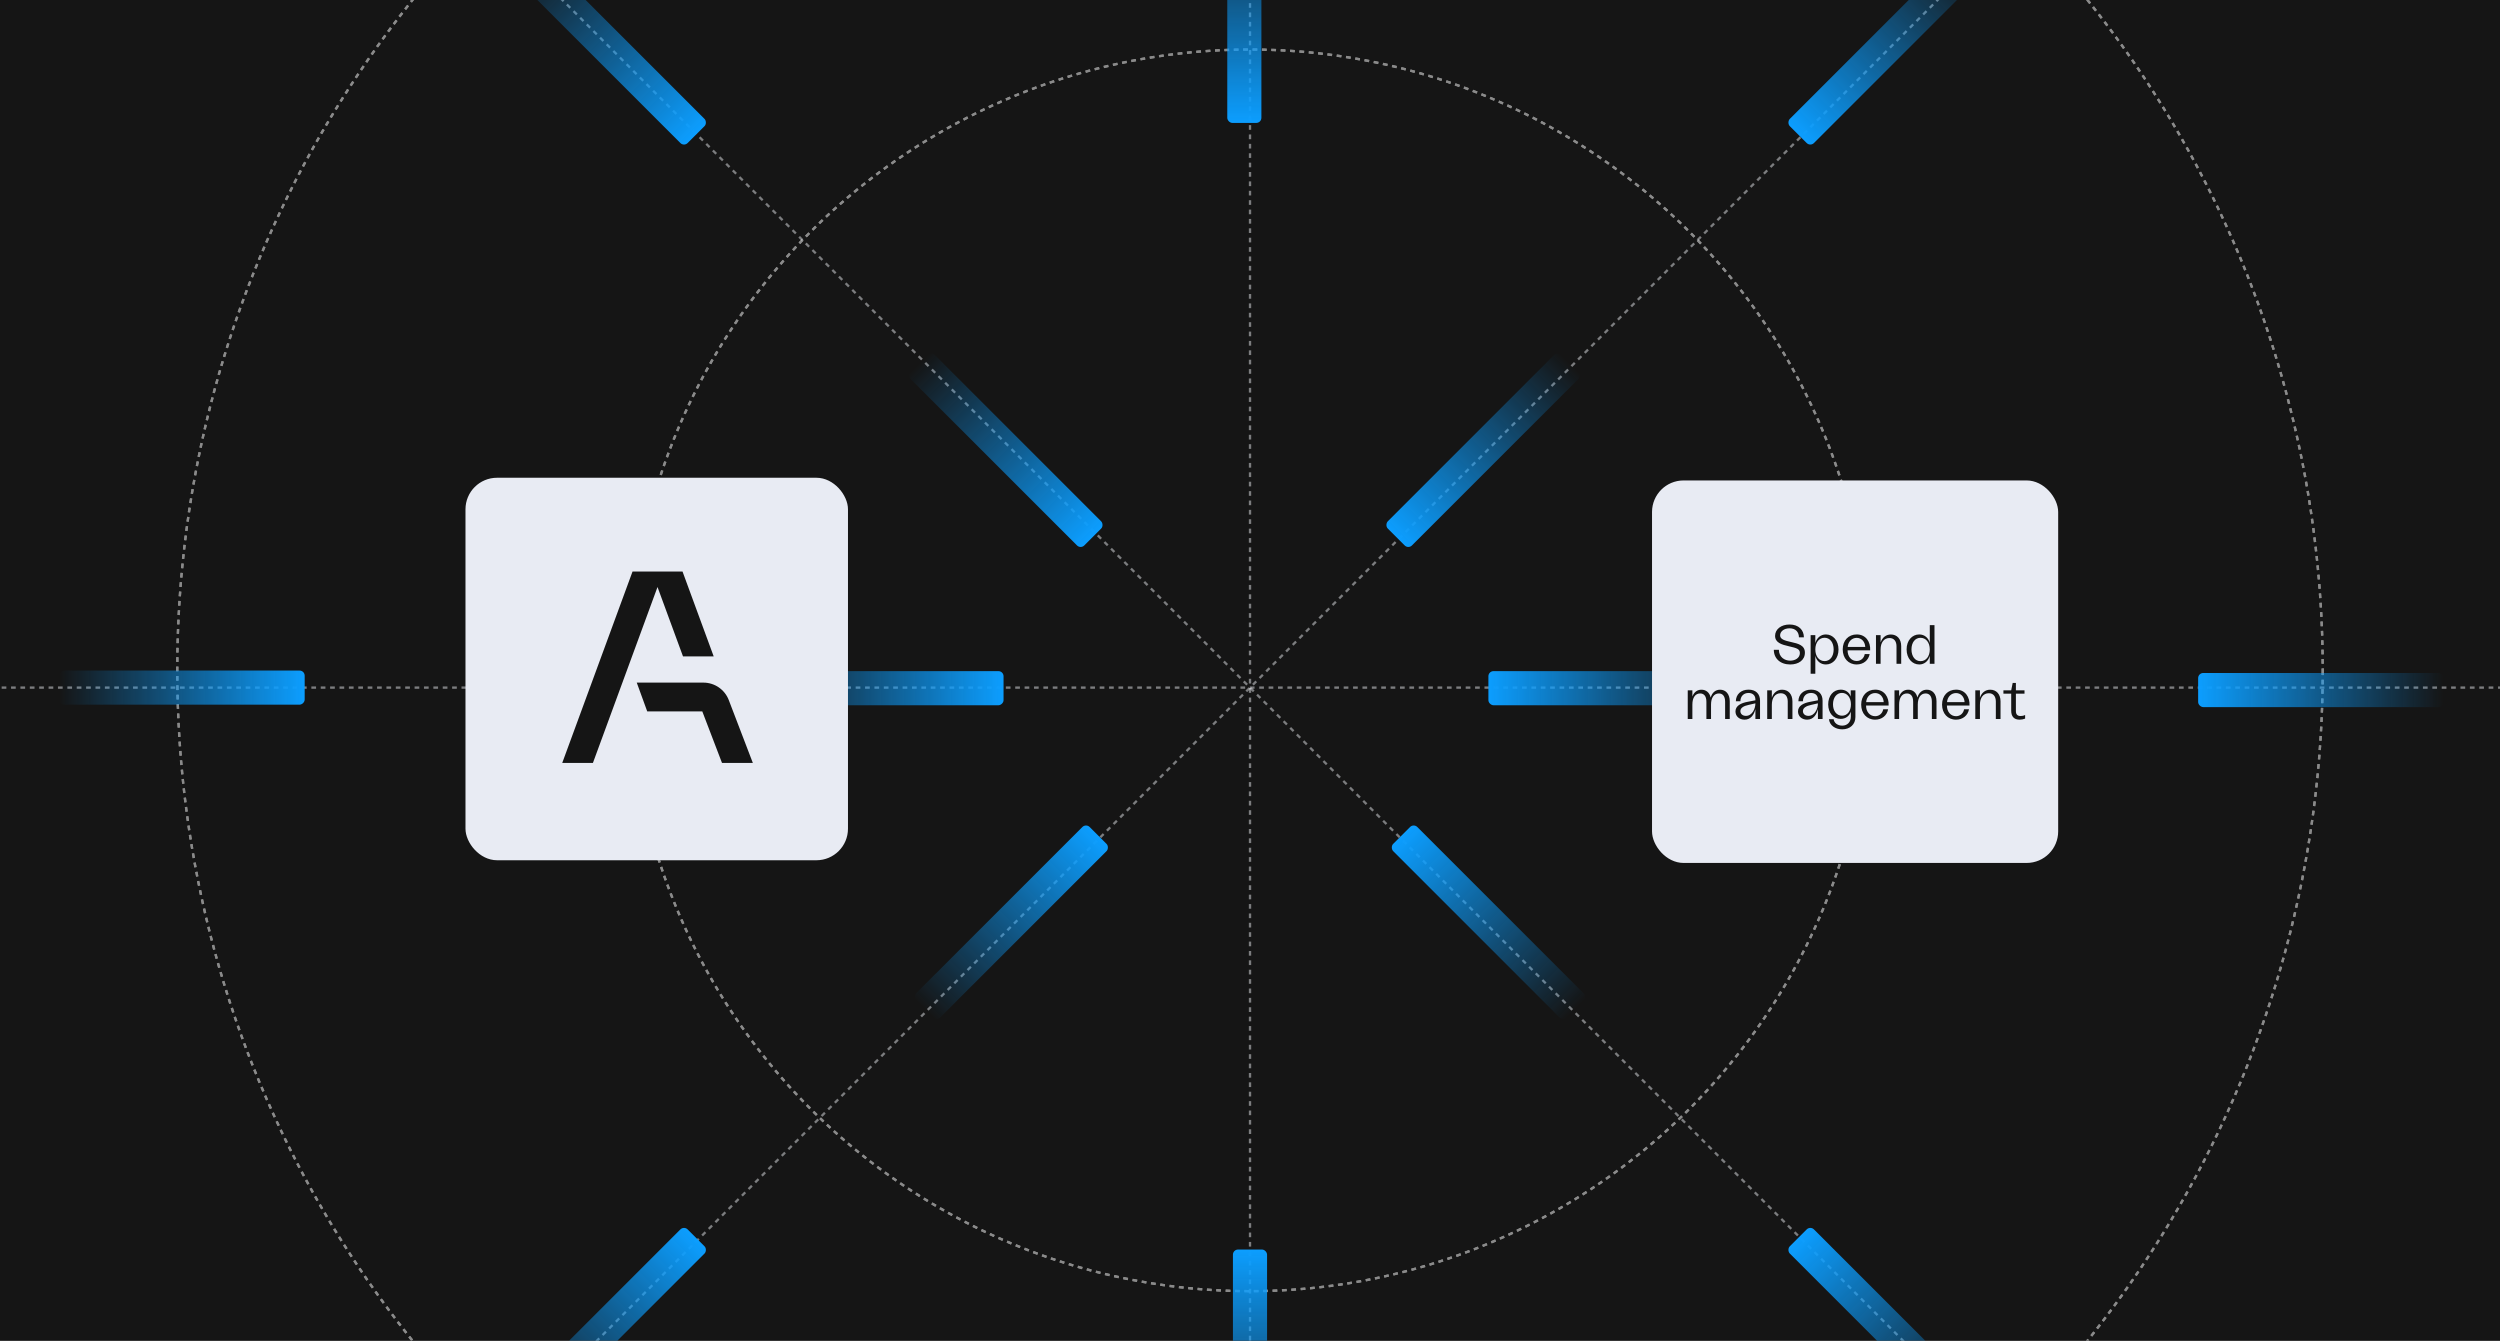
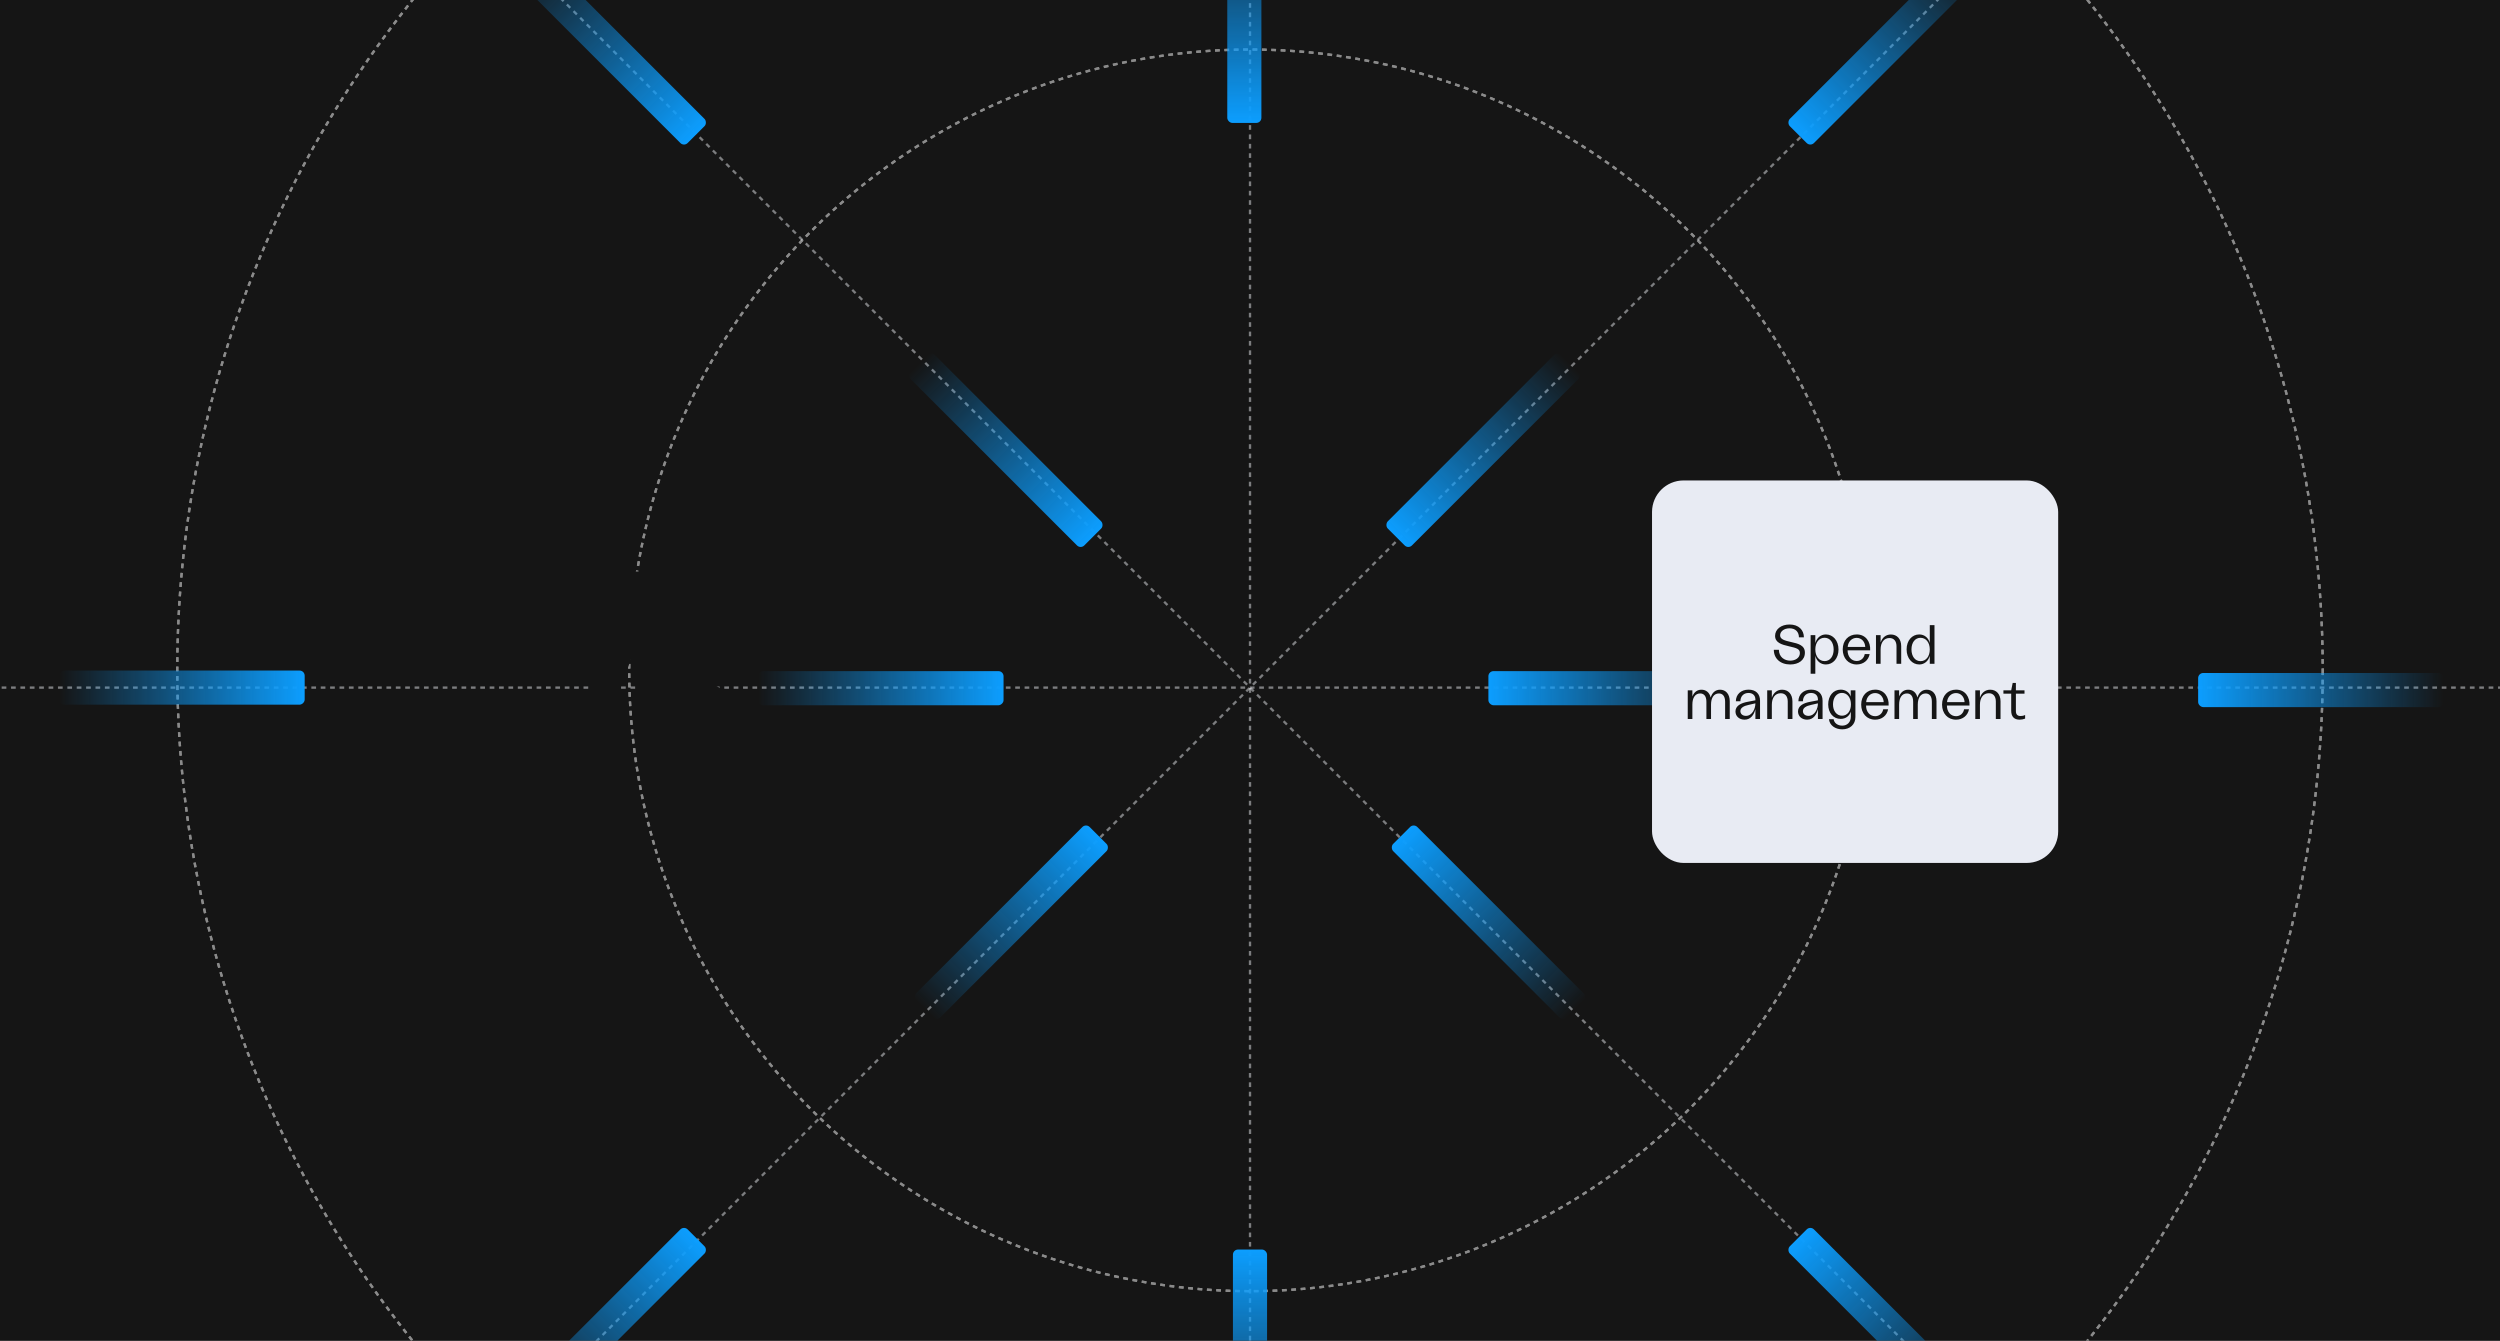
<svg xmlns="http://www.w3.org/2000/svg" width="634" height="340" viewBox="0 0 634 340" fill="none">
  <rect x="0" y="0" width="634" height="340" fill="#333333" stroke="none" />
  <g clip-path="url(#clip0_214_161646)">
    <rect width="634" height="340" fill="#151515" />
    <g opacity="0.5">
      <circle cx="316.999" cy="170.001" r="157.438" stroke="white" stroke-width="0.59" stroke-dasharray="1.19 1.19" />
      <circle cx="316.999" cy="170.001" r="157.438" stroke="white" stroke-width="0.59" stroke-dasharray="1.19 1.19" />
    </g>
    <g opacity="0.5">
      <circle cx="316.999" cy="170" r="272.047" stroke="white" stroke-width="0.59" stroke-dasharray="1.19 1.19" />
      <circle cx="316.999" cy="170" r="272.047" stroke="white" stroke-width="0.59" stroke-dasharray="1.19 1.19" />
    </g>
    <path opacity="0.5" d="M317.004 -122.973V471.728" stroke="#E4E7EB" stroke-width="0.593" stroke-dasharray="1.19 1.19" />
    <path opacity="0.5" d="M782.25 174.377L-148.246 174.377" stroke="#E4E7EB" stroke-width="0.593" stroke-dasharray="1.19 1.19" />
    <path opacity="0.5" d="M527.262 -35.881L106.745 384.636" stroke="#E4E7EB" stroke-width="0.593" stroke-dasharray="1.19 1.19" />
    <path opacity="0.5" d="M106.742 -35.881L527.259 384.636" stroke="#E4E7EB" stroke-width="0.593" stroke-dasharray="1.19 1.19" />
    <rect x="312.672" y="316.881" width="8.656" height="62.245" rx="1.297" fill="url(#paint0_linear_214_161646)" />
    <rect x="319.891" y="31.172" width="8.656" height="62.245" rx="1.297" transform="rotate(-180 319.891 31.172)" fill="url(#paint1_linear_214_161646)" />
    <rect width="8.656" height="62.245" rx="1.297" transform="matrix(-6.79865e-09 1 1 6.79865e-09 557.449 170.668)" fill="url(#paint2_linear_214_161646)" />
    <rect x="77.266" y="170.051" width="8.656" height="62.245" rx="1.297" transform="rotate(90 77.266 170.051)" fill="url(#paint3_linear_214_161646)" />
    <rect x="173.465" y="310.859" width="8.656" height="62.245" rx="1.297" transform="rotate(45 173.465 310.859)" fill="url(#paint4_linear_214_161646)" />
    <rect x="459.098" y="37.193" width="8.656" height="62.245" rx="1.297" transform="rotate(-135 459.098 37.193)" fill="url(#paint5_linear_214_161646)" />
    <rect x="275.414" y="208.809" width="8.656" height="62.245" rx="1.297" transform="rotate(45 275.414 208.809)" fill="url(#paint6_linear_214_161646)" />
    <rect x="357.148" y="139.246" width="8.656" height="62.245" rx="1.297" transform="rotate(-135 357.148 139.246)" fill="url(#paint7_linear_214_161646)" />
    <rect width="8.656" height="62.245" rx="1.297" transform="matrix(-0.707 0.707 0.707 0.707 459.098 310.859)" fill="url(#paint8_linear_214_161646)" />
    <rect width="8.656" height="62.245" rx="1.297" transform="matrix(0.707 -0.707 -0.707 -0.707 173.465 37.193)" fill="url(#paint9_linear_214_161646)" />
    <rect width="8.656" height="62.245" rx="1.297" transform="matrix(-0.707 0.707 0.707 0.707 358.512 208.809)" fill="url(#paint10_linear_214_161646)" />
    <rect width="8.656" height="62.245" rx="1.297" transform="matrix(0.707 -0.707 -0.707 -0.707 274.051 139.246)" fill="url(#paint11_linear_214_161646)" />
    <rect width="8.656" height="62.245" rx="1.297" transform="matrix(-6.79865e-09 1 1 6.79865e-09 377.457 170.199)" fill="url(#paint12_linear_214_161646)" />
    <rect x="254.5" y="170.199" width="8.656" height="62.245" rx="1.297" transform="rotate(90 254.5 170.199)" fill="url(#paint13_linear_214_161646)" />
-     <rect x="118.047" y="121.158" width="97" height="97" rx="8" fill="#E8EBF3" />
    <path fill-rule="evenodd" clip-rule="evenodd" d="M160.41 144.939L142.582 193.482H150.364L166.745 148.865L173.208 166.458H180.99L173.088 144.939H168.191H160.41Z" fill="#151515" />
    <path fill-rule="evenodd" clip-rule="evenodd" d="M164.144 180.417H178.103L183.101 193.482H190.921L184.819 177.544C183.798 174.874 181.236 173.111 178.376 173.111H161.48L164.138 180.417H164.144Z" fill="#151515" />
    <rect x="418.953" y="121.842" width="103" height="97" rx="8" fill="#E8EBF3" />
    <path d="M453.998 168.51C451.478 168.51 449.84 166.984 449.84 164.786H451.128C451.128 166.634 452.556 167.544 453.998 167.544C455.202 167.544 456.448 166.9 456.448 165.612C456.448 164.548 455.58 164.338 453.648 163.89C451.786 163.47 450.162 162.966 450.162 161.258C450.162 159.606 451.66 158.374 453.844 158.374C456.154 158.374 457.456 159.774 457.47 161.622H456.21C456.196 160.25 455.342 159.34 453.83 159.34C452.374 159.34 451.436 160.18 451.436 161.118C451.436 162.126 452.556 162.448 454.25 162.826C456.014 163.218 457.722 163.624 457.722 165.514C457.722 167.418 456.112 168.51 453.998 168.51ZM463.039 160.894C464.845 160.894 466.245 162.448 466.245 164.716C466.245 166.97 464.859 168.51 463.039 168.51C461.709 168.51 460.687 167.642 460.365 166.326V170.862H459.175V161.062H460.365V163.078C460.729 161.762 461.737 160.894 463.039 160.894ZM460.365 164.702C460.365 166.466 461.317 167.656 462.731 167.656C464.089 167.656 465.013 166.466 465.013 164.716C465.013 162.938 464.089 161.734 462.717 161.734C461.317 161.734 460.365 162.924 460.365 164.702ZM470.856 168.51C468.742 168.51 467.314 166.928 467.314 164.688C467.314 162.434 468.756 160.894 470.87 160.894C473.194 160.894 474.398 162.798 474.272 164.926H468.546C468.546 166.494 469.498 167.628 470.856 167.628C471.906 167.628 472.718 166.914 472.9 165.864H474.146C473.852 167.474 472.536 168.51 470.856 168.51ZM468.574 164.058H473.026C472.956 162.714 472.074 161.762 470.856 161.762C469.61 161.762 468.686 162.728 468.574 164.058ZM475.746 168.342V161.062H476.922V162.938C477.356 161.65 478.294 160.908 479.526 160.908C481.08 160.908 482.144 162.028 482.144 163.862V168.342H480.954V163.918C480.954 162.574 480.296 161.804 479.162 161.804C477.776 161.804 476.922 162.952 476.922 164.702V168.342H475.746ZM486.721 168.51C484.915 168.51 483.515 166.956 483.515 164.688C483.515 162.434 484.901 160.894 486.721 160.894C488.051 160.894 489.073 161.762 489.395 163.078V158.542H490.585V168.342H489.395V166.326C489.031 167.642 488.023 168.51 486.721 168.51ZM484.747 164.688C484.747 166.466 485.671 167.67 487.043 167.67C488.443 167.67 489.395 166.48 489.395 164.702C489.395 162.938 488.443 161.748 487.029 161.748C485.671 161.748 484.747 162.938 484.747 164.688ZM437.489 177.96C437.489 176.518 436.845 175.86 435.907 175.86C434.633 175.86 433.919 176.966 433.919 178.674V182.342H432.743V177.96C432.743 176.518 432.113 175.86 431.161 175.86C429.887 175.86 429.187 176.966 429.187 178.674V182.342H428.011V175.062H429.187V176.63C429.607 175.538 430.391 174.908 431.497 174.908C432.617 174.908 433.541 175.594 433.821 176.896C434.213 175.636 435.039 174.908 436.215 174.908C437.601 174.908 438.665 175.944 438.665 177.848V182.342H437.489V177.96ZM442.425 182.51C441.067 182.51 440.115 181.628 440.115 180.424C440.115 179.01 441.459 178.282 443.293 177.96L445.169 177.596V177.386C445.169 176.35 444.469 175.734 443.419 175.734C442.145 175.734 441.375 176.63 441.361 177.848H440.213C440.227 176.112 441.487 174.894 443.433 174.894C445.239 174.894 446.345 175.916 446.345 177.694V182.342H445.169V179.836C444.847 181.18 444.035 182.51 442.425 182.51ZM441.361 180.34C441.361 180.97 441.837 181.544 442.761 181.544C444.371 181.544 445.169 179.738 445.169 178.366L443.475 178.758C442.187 179.024 441.361 179.514 441.361 180.34ZM448.163 182.342V175.062H449.339V176.938C449.773 175.65 450.711 174.908 451.943 174.908C453.497 174.908 454.561 176.028 454.561 177.862V182.342H453.371V177.918C453.371 176.574 452.713 175.804 451.579 175.804C450.193 175.804 449.339 176.952 449.339 178.702V182.342H448.163ZM458.284 182.51C456.926 182.51 455.974 181.628 455.974 180.424C455.974 179.01 457.318 178.282 459.152 177.96L461.028 177.596V177.386C461.028 176.35 460.328 175.734 459.278 175.734C458.004 175.734 457.234 176.63 457.22 177.848H456.072C456.086 176.112 457.346 174.894 459.292 174.894C461.098 174.894 462.204 175.916 462.204 177.694V182.342H461.028V179.836C460.706 181.18 459.894 182.51 458.284 182.51ZM457.22 180.34C457.22 180.97 457.696 181.544 458.62 181.544C460.23 181.544 461.028 179.738 461.028 178.366L459.334 178.758C458.046 179.024 457.22 179.514 457.22 180.34ZM467.2 184.96C465.394 184.96 463.98 183.938 463.826 182.384H465.016C465.128 183.35 466.024 184.022 467.186 184.022C468.502 184.022 469.37 183.112 469.37 181.74V180.452C469.02 181.572 468.068 182.314 466.794 182.314C464.946 182.314 463.63 180.816 463.63 178.632C463.63 176.448 464.932 174.894 466.808 174.894C468.04 174.894 469.02 175.594 469.342 176.658V175.062H470.532V181.838C470.532 183.728 469.16 184.96 467.2 184.96ZM464.848 178.618C464.848 180.326 465.786 181.502 467.13 181.502C468.474 181.502 469.398 180.34 469.398 178.632C469.398 176.91 468.46 175.72 467.116 175.72C465.772 175.72 464.848 176.91 464.848 178.618ZM475.539 182.51C473.425 182.51 471.997 180.928 471.997 178.688C471.997 176.434 473.439 174.894 475.553 174.894C477.877 174.894 479.081 176.798 478.955 178.926H473.229C473.229 180.494 474.181 181.628 475.539 181.628C476.589 181.628 477.401 180.914 477.583 179.864H478.829C478.535 181.474 477.219 182.51 475.539 182.51ZM473.257 178.058H477.709C477.639 176.714 476.757 175.762 475.539 175.762C474.293 175.762 473.369 176.728 473.257 178.058ZM489.92 177.96C489.92 176.518 489.276 175.86 488.338 175.86C487.064 175.86 486.35 176.966 486.35 178.674V182.342H485.174V177.96C485.174 176.518 484.544 175.86 483.592 175.86C482.318 175.86 481.618 176.966 481.618 178.674V182.342H480.442V175.062H481.618V176.63C482.038 175.538 482.822 174.908 483.928 174.908C485.048 174.908 485.972 175.594 486.252 176.896C486.644 175.636 487.47 174.908 488.646 174.908C490.032 174.908 491.096 175.944 491.096 177.848V182.342H489.92V177.96ZM496.047 182.51C493.933 182.51 492.505 180.928 492.505 178.688C492.505 176.434 493.947 174.894 496.061 174.894C498.385 174.894 499.589 176.798 499.463 178.926H493.737C493.737 180.494 494.689 181.628 496.047 181.628C497.097 181.628 497.909 180.914 498.091 179.864H499.337C499.043 181.474 497.727 182.51 496.047 182.51ZM493.765 178.058H498.217C498.147 176.714 497.265 175.762 496.047 175.762C494.801 175.762 493.877 176.728 493.765 178.058ZM500.936 182.342V175.062H502.112V176.938C502.546 175.65 503.484 174.908 504.716 174.908C506.27 174.908 507.334 176.028 507.334 177.862V182.342H506.144V177.918C506.144 176.574 505.486 175.804 504.352 175.804C502.966 175.804 502.112 176.952 502.112 178.702V182.342H500.936ZM512.183 182.51C510.755 182.51 510.041 181.698 510.041 180.242V175.916H508.067V175.062H510.041L510.419 173.186H511.231V175.062H513.415V175.916H511.231V180.34C511.231 181.166 511.623 181.586 512.421 181.586C512.827 181.586 513.219 181.502 513.569 181.32V182.244C513.121 182.412 512.659 182.51 512.183 182.51Z" fill="#151515" />
  </g>
  <defs>
    <linearGradient id="paint0_linear_214_161646" x1="317" y1="316.881" x2="317" y2="379.126" gradientUnits="userSpaceOnUse">
      <stop stop-color="#0C9EFF" />
      <stop offset="1" stop-color="#0C9EFF" stop-opacity="0" />
    </linearGradient>
    <linearGradient id="paint1_linear_214_161646" x1="324.219" y1="31.172" x2="324.219" y2="93.417" gradientUnits="userSpaceOnUse">
      <stop stop-color="#0C9EFF" />
      <stop offset="1" stop-color="#0C9EFF" stop-opacity="0" />
    </linearGradient>
    <linearGradient id="paint2_linear_214_161646" x1="4.328" y1="0" x2="4.328" y2="62.245" gradientUnits="userSpaceOnUse">
      <stop stop-color="#0C9EFF" />
      <stop offset="1" stop-color="#0C9EFF" stop-opacity="0" />
    </linearGradient>
    <linearGradient id="paint3_linear_214_161646" x1="81.594" y1="170.051" x2="81.594" y2="232.296" gradientUnits="userSpaceOnUse">
      <stop stop-color="#0C9EFF" />
      <stop offset="1" stop-color="#0C9EFF" stop-opacity="0" />
    </linearGradient>
    <linearGradient id="paint4_linear_214_161646" x1="177.793" y1="310.859" x2="177.793" y2="373.104" gradientUnits="userSpaceOnUse">
      <stop stop-color="#0C9EFF" />
      <stop offset="1" stop-color="#0C9EFF" stop-opacity="0" />
    </linearGradient>
    <linearGradient id="paint5_linear_214_161646" x1="463.426" y1="37.193" x2="463.426" y2="99.438" gradientUnits="userSpaceOnUse">
      <stop stop-color="#0C9EFF" />
      <stop offset="1" stop-color="#0C9EFF" stop-opacity="0" />
    </linearGradient>
    <linearGradient id="paint6_linear_214_161646" x1="279.742" y1="208.809" x2="279.742" y2="271.053" gradientUnits="userSpaceOnUse">
      <stop stop-color="#0C9EFF" />
      <stop offset="1" stop-color="#0C9EFF" stop-opacity="0" />
    </linearGradient>
    <linearGradient id="paint7_linear_214_161646" x1="361.476" y1="139.246" x2="361.476" y2="201.491" gradientUnits="userSpaceOnUse">
      <stop stop-color="#0C9EFF" />
      <stop offset="1" stop-color="#0C9EFF" stop-opacity="0" />
    </linearGradient>
    <linearGradient id="paint8_linear_214_161646" x1="4.328" y1="0" x2="4.328" y2="62.245" gradientUnits="userSpaceOnUse">
      <stop stop-color="#0C9EFF" />
      <stop offset="1" stop-color="#0C9EFF" stop-opacity="0" />
    </linearGradient>
    <linearGradient id="paint9_linear_214_161646" x1="4.328" y1="0" x2="4.328" y2="62.245" gradientUnits="userSpaceOnUse">
      <stop stop-color="#0C9EFF" />
      <stop offset="1" stop-color="#0C9EFF" stop-opacity="0" />
    </linearGradient>
    <linearGradient id="paint10_linear_214_161646" x1="4.328" y1="0" x2="4.328" y2="62.245" gradientUnits="userSpaceOnUse">
      <stop stop-color="#0C9EFF" />
      <stop offset="1" stop-color="#0C9EFF" stop-opacity="0" />
    </linearGradient>
    <linearGradient id="paint11_linear_214_161646" x1="4.328" y1="0" x2="4.328" y2="62.245" gradientUnits="userSpaceOnUse">
      <stop stop-color="#0C9EFF" />
      <stop offset="1" stop-color="#0C9EFF" stop-opacity="0" />
    </linearGradient>
    <linearGradient id="paint12_linear_214_161646" x1="4.328" y1="0" x2="4.328" y2="62.245" gradientUnits="userSpaceOnUse">
      <stop stop-color="#0C9EFF" />
      <stop offset="1" stop-color="#0C9EFF" stop-opacity="0" />
    </linearGradient>
    <linearGradient id="paint13_linear_214_161646" x1="258.828" y1="170.199" x2="258.828" y2="232.444" gradientUnits="userSpaceOnUse">
      <stop stop-color="#0C9EFF" />
      <stop offset="1" stop-color="#0C9EFF" stop-opacity="0" />
    </linearGradient>
    <clipPath id="clip0_214_161646">
      <rect width="634" height="340" fill="white" />
    </clipPath>
  </defs>
</svg>